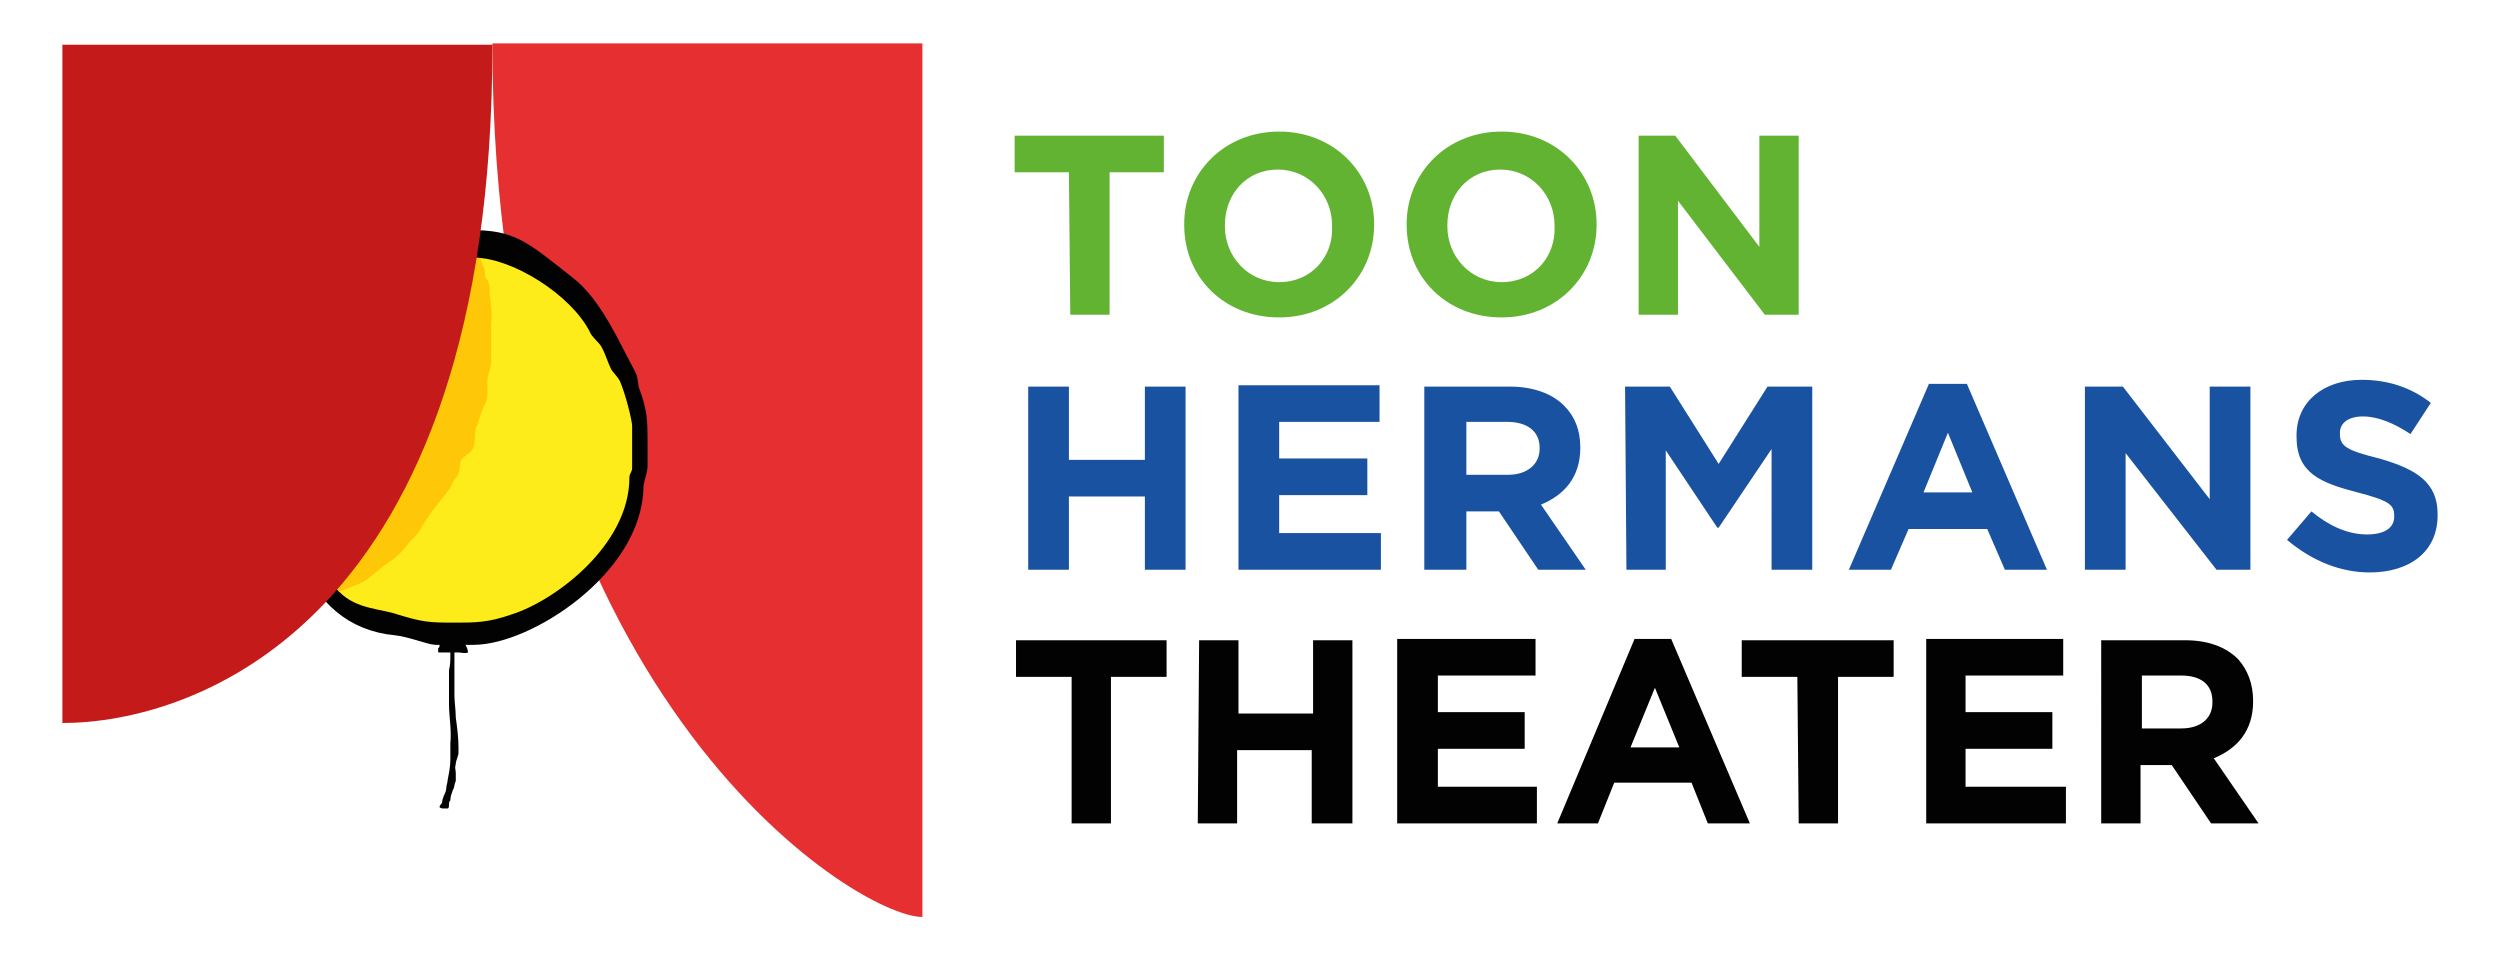
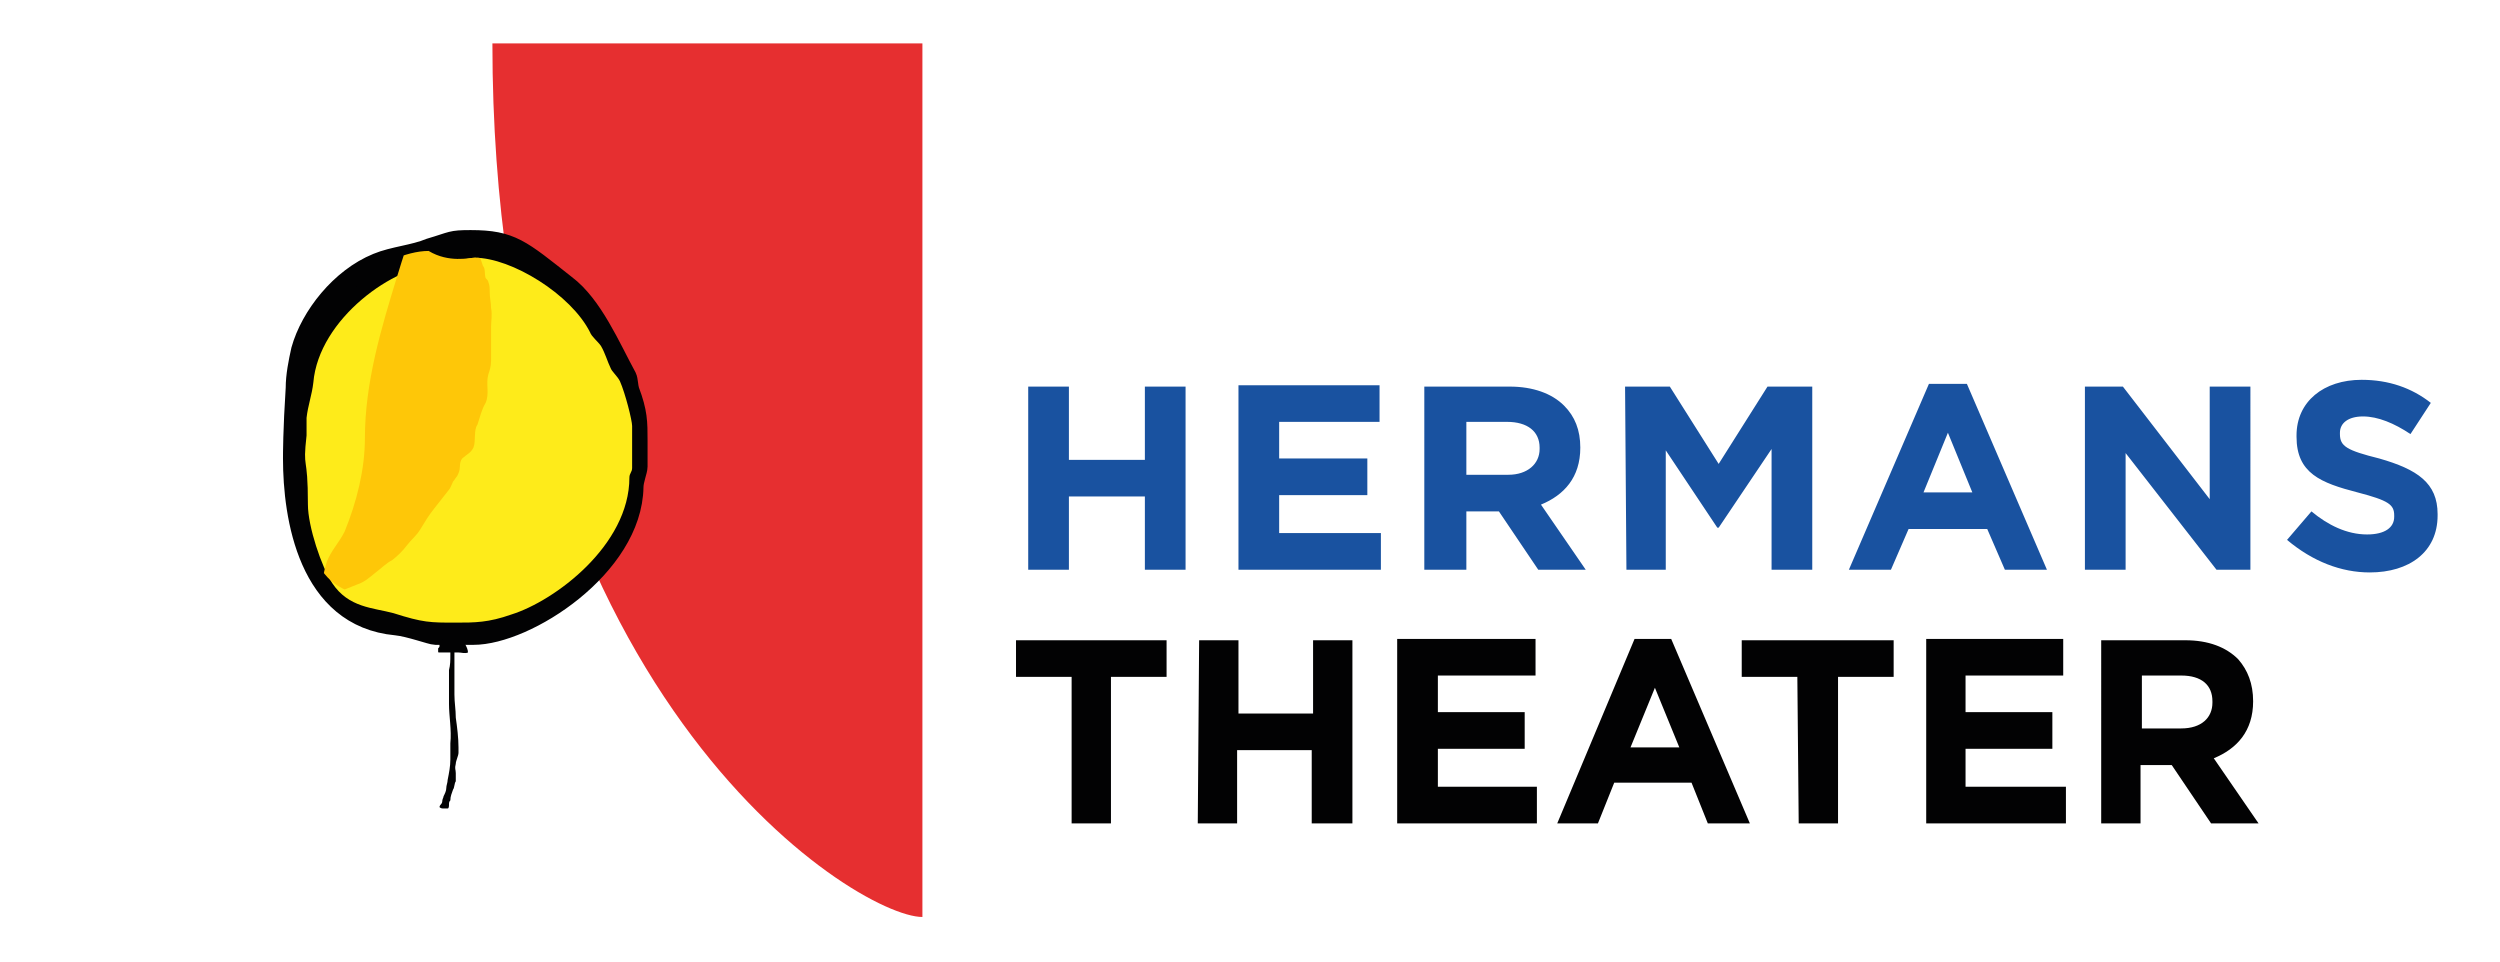
<svg xmlns="http://www.w3.org/2000/svg" xmlns:xlink="http://www.w3.org/1999/xlink" version="1.1" id="Laag_1" x="0px" y="0px" viewBox="0 0 184.3 70.9" style="enable-background:new 0 0 184.3 70.9;" xml:space="preserve">
  <style type="text/css">
	.st0{fill:#E62F30;}
	.st1{fill:#020203;}
	.st2{fill:none;stroke:#020203;stroke-width:1.476;stroke-miterlimit:3.864;}
	.st3{fill:#FEEB1A;}
	.st4{clip-path:url(#SVGID_00000067945665371943506860000004263252237495977626_);fill:#FEC708;}
	.st5{fill:#C41A1A;}
	.st6{fill:#1952A0;}
	.st7{fill:#63B332;}
</style>
  <g>
    <g>
      <path class="st0" d="M68,67.6c-4.9,0-31.7-16.6-31.7-64.4H68V67.6L68,67.6z" />
      <path class="st1" d="M34.7,17.7c3,0,3.7,0.7,7,3.3c2,1.5,3.3,4.6,4.5,6.8c0.1,0.2,0.1,0.7,0.2,1c0.6,1.6,0.6,2.3,0.6,3.7v1.9    c0,0.3-0.3,1-0.3,1.5c-0.1,5.9-7.9,10.9-11.8,10.9h-2.8c-0.3,0-1.9-0.6-2.9-0.7c-6.5-0.6-7.6-8-7.6-12.3c0-0.3,0-2.1,0.2-5.2    c0-0.9,0.2-1.9,0.4-2.8c0.7-2.5,2.9-5.3,5.6-6.4c1.2-0.5,2.7-0.6,3.9-1.1C33.4,17.8,33.2,17.7,34.7,17.7L34.7,17.7z" />
      <path class="st2" d="M34.7,17.7c3,0,3.7,0.7,7,3.3c2,1.5,3.3,4.6,4.5,6.8c0.1,0.2,0.1,0.7,0.2,1c0.6,1.6,0.6,2.3,0.6,3.7v1.9    c0,0.3-0.3,1-0.3,1.5c-0.1,5.9-7.9,10.9-11.8,10.9h-2.8c-0.3,0-1.9-0.6-2.9-0.7c-6.5-0.6-7.6-8-7.6-12.3c0-0.3,0-2.1,0.2-5.2    c0-0.9,0.2-1.9,0.4-2.8c0.7-2.5,2.9-5.3,5.6-6.4c1.2-0.5,2.7-0.6,3.9-1.1C33.4,17.8,33.2,17.7,34.7,17.7L34.7,17.7z" />
      <path class="st3" d="M35,19c2.7,0,7.1,2.7,8.5,5.5c0.1,0.3,0.6,0.7,0.8,1c0.3,0.5,0.5,1.2,0.7,1.6c0.1,0.3,0.5,0.6,0.7,1    c0.4,0.9,0.9,2.9,0.9,3.3v3.1c0,0.3-0.2,0.4-0.2,0.7c0,5-5.5,9.1-8.7,10.1c-1.7,0.6-2.7,0.6-4.1,0.6c-1.9,0-2.4,0-4.6-0.7    c-1.5-0.4-3.3-0.4-4.5-2.2c-0.8-1.2-1.8-4.2-1.8-5.8c0-3.9-0.4-2.4-0.1-5.1v-1.3c0.1-0.9,0.4-1.7,0.5-2.6c0.4-4.7,6-8.7,9.3-8.7    C33.1,19.4,34.6,19,35,19L35,19z" />
      <g>
        <g>
          <defs>
-             <path id="SVGID_1_" d="M35,19c2.7,0,7.1,2.7,8.5,5.5c0.1,0.3,0.6,0.7,0.8,1c0.3,0.5,0.5,1.2,0.7,1.6c0.1,0.3,0.5,0.6,0.7,1       c0.4,0.9,0.9,2.9,0.9,3.3v3.1c0,0.3-0.2,0.4-0.2,0.7c0,5-5.5,9.1-8.7,10.1c-1.7,0.6-2.7,0.6-4.1,0.6c-1.9,0-2.4,0-4.6-0.7       c-1.5-0.4-3.3-0.4-4.5-2.2c-0.8-1.2-1.8-4.2-1.8-5.8c0-3.9-0.4-2.4-0.1-5.1v-1.3c0.1-0.9,0.4-1.7,0.5-2.6       c0.4-4.7,6-8.7,9.3-8.7C33.1,19.4,34.6,19,35,19z" />
+             <path id="SVGID_1_" d="M35,19c2.7,0,7.1,2.7,8.5,5.5c0.3,0.5,0.5,1.2,0.7,1.6c0.1,0.3,0.5,0.6,0.7,1       c0.4,0.9,0.9,2.9,0.9,3.3v3.1c0,0.3-0.2,0.4-0.2,0.7c0,5-5.5,9.1-8.7,10.1c-1.7,0.6-2.7,0.6-4.1,0.6c-1.9,0-2.4,0-4.6-0.7       c-1.5-0.4-3.3-0.4-4.5-2.2c-0.8-1.2-1.8-4.2-1.8-5.8c0-3.9-0.4-2.4-0.1-5.1v-1.3c0.1-0.9,0.4-1.7,0.5-2.6       c0.4-4.7,6-8.7,9.3-8.7C33.1,19.4,34.6,19,35,19z" />
          </defs>
          <clipPath id="SVGID_00000026154469282920278580000006809664264123464595_">
            <use xlink:href="#SVGID_1_" style="overflow:visible;" />
          </clipPath>
          <path style="clip-path:url(#SVGID_00000026154469282920278580000006809664264123464595_);fill:#FEC708;" d="M24.8,43.7      c0.5-0.2,1-0.4,1.5-0.6c0.6-0.2,0.9-0.5,1.4-0.9c0.4-0.3,0.8-0.7,1.2-0.9c0.4-0.3,0.8-0.7,1.1-1.1s0.7-0.7,1-1.2      c0.3-0.5,0.6-1,1-1.5c0.4-0.5,0.7-0.9,1.1-1.4c0.1-0.1,0.2-0.4,0.3-0.6c0.1-0.1,0.2-0.3,0.3-0.4c0.1-0.2,0.2-0.4,0.2-0.7      s0.1-0.6,0.3-0.7c0.2-0.2,0.5-0.3,0.7-0.7c0.2-0.5,0-1.3,0.3-1.7c0.2-0.6,0.3-1.1,0.6-1.6c0.3-0.7,0-1.4,0.2-2.1      c0.1-0.3,0.2-0.6,0.2-1c0-0.4,0-0.7,0-1.1c0-0.5,0-0.9,0-1.4c0-0.4,0.1-0.9,0-1.4c0-0.4-0.1-0.7-0.1-1.2c0-0.2,0-0.5-0.1-0.7      c0-0.1-0.1-0.2-0.2-0.3c-0.1-0.3,0-0.7-0.2-0.9c-0.1-0.3-0.2-0.6-0.3-0.9c0-0.2-0.1-0.3-0.2-0.4c-0.1-0.1-0.3-0.1-0.3-0.3      c-0.2-0.5,0.2-1.3-0.2-1.5c-0.2,0-0.5,0-0.7-0.3c-0.5-0.5-0.7-1.1-1.1-1.7c-0.4-0.7-0.8-0.6-1.3,0c-0.4,0.6-0.7,1.3-0.9,2      c-0.5,1.2-0.9,2.5-1.3,3.8c-1.2,3.9-2.4,7.9-2.4,12c0,2.3-0.6,4.7-1.5,6.9c-0.4,0.8-1,1.4-1.3,2.2c-0.3,0.9-0.5,2,0,2.9" />
        </g>
      </g>
      <path class="st1" d="M32.8,46.9c-0.1,0.2-0.3,0.4-0.4,0.6c0,0,0,0,0,0c0,0,0,0,0,0.1c0,0.1,0,0.1-0.1,0.2c0,0,0,0.1,0,0.2    c0,0.1,0,0.1,0.1,0.1c0,0,0.1,0,0.1,0s0,0,0.1,0c0.4,0,0.8,0,1.2,0c0.2,0,0.5,0.1,0.7,0c0-0.2-0.1-0.4-0.2-0.6    c-0.1-0.1-0.1-0.3-0.1-0.5c0-0.1,0-0.3,0-0.5c0,0,0-0.1,0-0.2c0,0-0.1,0-0.1,0c-0.1,0-0.3,0-0.4,0s-0.3,0-0.4,0    c0,0-0.3,0.1-0.3,0.2" />
      <path class="st1" d="M33.2,47.5c0,0.1,0,0.2,0,0.4c0,0,0,0.1,0,0.2c0,0,0,0.1,0,0.2c0,0.4,0,0.7-0.1,1.1c0,0.2,0,0.4,0,0.6    c0,0.1,0,0.1,0,0.2c0,0.1,0,0.2,0,0.3c0,0,0,0.1,0,0.2c0,0.1,0,0.2,0,0.4c0,0.2,0,0.3,0,0.5c0,0.1,0,0.2,0,0.3    c0,0.9,0.2,1.9,0.1,2.9c0,0.4,0,0.8,0,1.2c0,0.5-0.1,1-0.2,1.5c0,0.2-0.1,0.4-0.1,0.6s-0.1,0.4-0.2,0.6c0,0.1-0.1,0.2-0.1,0.4    c0,0,0,0.1-0.1,0.2c0,0-0.1,0.1-0.1,0.2c0.1,0.1,0.2,0.1,0.3,0.1c0.1,0,0.2,0,0.3,0c0.1,0,0.1-0.2,0.1-0.3c0-0.1,0-0.2,0.1-0.3    c0-0.3,0.1-0.5,0.2-0.8c0.1-0.1,0.1-0.5,0.2-0.6c0-0.1,0-0.5,0-0.6c0-0.3-0.1-0.3,0-0.7c0-0.2,0.2-0.6,0.2-0.8c0-0.3,0-0.1,0-0.4    c0-0.7-0.1-1.5-0.2-2.2c0-0.6-0.1-1.1-0.1-1.7c0-1.2,0-2.4,0-3.7c0,0-0.1,0-0.2,0.1C33.3,47.3,33.3,47.4,33.2,47.5" />
-       <path class="st5" d="M4.6,53.3c9.6,0,31.7-7.2,31.7-50H4.6V53.3L4.6,53.3z" />
    </g>
    <g>
      <path class="st1" d="M79,60.7h2.9V49.9H86v-2.7H74.9v2.7H79L79,60.7L79,60.7z M88.3,60.7h2.9v-5.4h5.5v5.4h3V47.2h-2.9v5.4h-5.5    v-5.4h-2.9L88.3,60.7L88.3,60.7z M103,60.7h10.3V58H106v-2.8h6.4v-2.7H106v-2.7h7.2v-2.7H103V60.7L103,60.7z M114.8,60.7h3l1.2-3    h5.7l1.2,3h3.1l-5.8-13.6h-2.7L114.8,60.7L114.8,60.7z M120.2,55.1l1.8-4.4l1.8,4.4H120.2L120.2,55.1z M132.6,60.7h2.9V49.9h4.1    v-2.7h-11.2v2.7h4.1L132.6,60.7L132.6,60.7z M142,60.7h10.3V58h-7.4v-2.8h6.4v-2.7h-6.4v-2.7h7.2v-2.7H142V60.7L142,60.7z     M154.9,60.7h2.9v-4.3h2.3l2.9,4.3h3.5l-3.3-4.8c1.7-0.7,2.9-2,2.9-4.2l0,0c0-1.3-0.4-2.3-1.1-3.1c-0.9-0.9-2.2-1.4-3.9-1.4h-6.2    L154.9,60.7L154.9,60.7z M157.9,53.7v-3.9h2.9c1.5,0,2.3,0.7,2.3,1.9v0.1c0,1.1-0.8,1.9-2.3,1.9L157.9,53.7L157.9,53.7z" />
      <path class="st6" d="M75.8,42h3v-5.4h5.6V42h3V28.5h-3v5.4h-5.6v-5.4h-3V42L75.8,42z M91.3,42h10.5v-2.7h-7.5v-2.8h6.5v-2.7h-6.5    v-2.7h7.4v-2.7H91.3V42L91.3,42z M105.1,42h3v-4.3h2.4l2.9,4.3h3.5l-3.3-4.8c1.7-0.7,2.9-2,2.9-4.2l0,0c0-1.3-0.4-2.3-1.2-3.1    c-0.9-0.9-2.3-1.4-4-1.4h-6.3V42L105.1,42z M108.1,35v-3.9h3c1.5,0,2.4,0.7,2.4,1.9v0.1c0,1.1-0.9,1.9-2.3,1.9L108.1,35L108.1,35z     M119.9,42h2.9v-8.8l3.8,5.7h0.1l3.9-5.8V42h3V28.5h-3.3l-3.6,5.7l-3.6-5.7h-3.3L119.9,42L119.9,42z M136.3,42h3.1l1.3-3h5.8    l1.3,3h3.1L145,28.3h-2.8L136.3,42L136.3,42z M141.8,36.3l1.8-4.4l1.8,4.4H141.8L141.8,36.3z M153.7,42h3v-8.6l6.7,8.6h2.5V28.5    h-3v8.3l-6.4-8.3h-2.8V42L153.7,42z M174.7,42.2c2.9,0,5-1.5,5-4.2v-0.1c0-2.3-1.5-3.3-4.3-4.1c-2.4-0.6-2.9-0.9-2.9-1.8v-0.1    c0-0.7,0.6-1.2,1.7-1.2c1.1,0,2.3,0.5,3.5,1.3l1.5-2.3c-1.4-1.1-3.1-1.7-5.1-1.7c-2.8,0-4.8,1.6-4.8,4.1v0.1    c0,2.7,1.8,3.4,4.5,4.1c2.3,0.6,2.7,0.9,2.7,1.7v0.1c0,0.8-0.7,1.3-2,1.3c-1.5,0-2.9-0.7-4.1-1.7l-1.8,2.1    C170.5,41.4,172.6,42.2,174.7,42.2L174.7,42.2z" />
-       <path class="st7" d="M78.9,23.2h2.9V12.7h4V10h-11v2.7h4L78.9,23.2L78.9,23.2z M94.3,23.4c4.1,0,7-3.1,7-6.8v-0.1    c0-3.7-2.9-6.8-7-6.8c-4.1,0-7,3.1-7,6.8v0.1C87.3,20.4,90.2,23.4,94.3,23.4L94.3,23.4z M94.3,20.8c-2.3,0-4-1.9-4-4.1v-0.1    c0-2.3,1.6-4.1,3.9-4.1c2.3,0,4,1.9,4,4.1v0.1C98.3,18.9,96.7,20.8,94.3,20.8L94.3,20.8z M110.7,23.4c4.1,0,7-3.1,7-6.8v-0.1    c0-3.7-2.9-6.8-7-6.8c-4.1,0-7,3.1-7,6.8v0.1C103.7,20.4,106.6,23.4,110.7,23.4L110.7,23.4z M110.7,20.8c-2.3,0-4-1.9-4-4.1v-0.1    c0-2.3,1.6-4.1,3.9-4.1c2.3,0,4,1.9,4,4.1v0.1C114.7,18.9,113.1,20.8,110.7,20.8L110.7,20.8z M120.8,23.2h2.9v-8.4l6.4,8.4h2.5V10    h-2.9v8.2l-6.2-8.2h-2.7L120.8,23.2L120.8,23.2z" />
    </g>
  </g>
</svg>